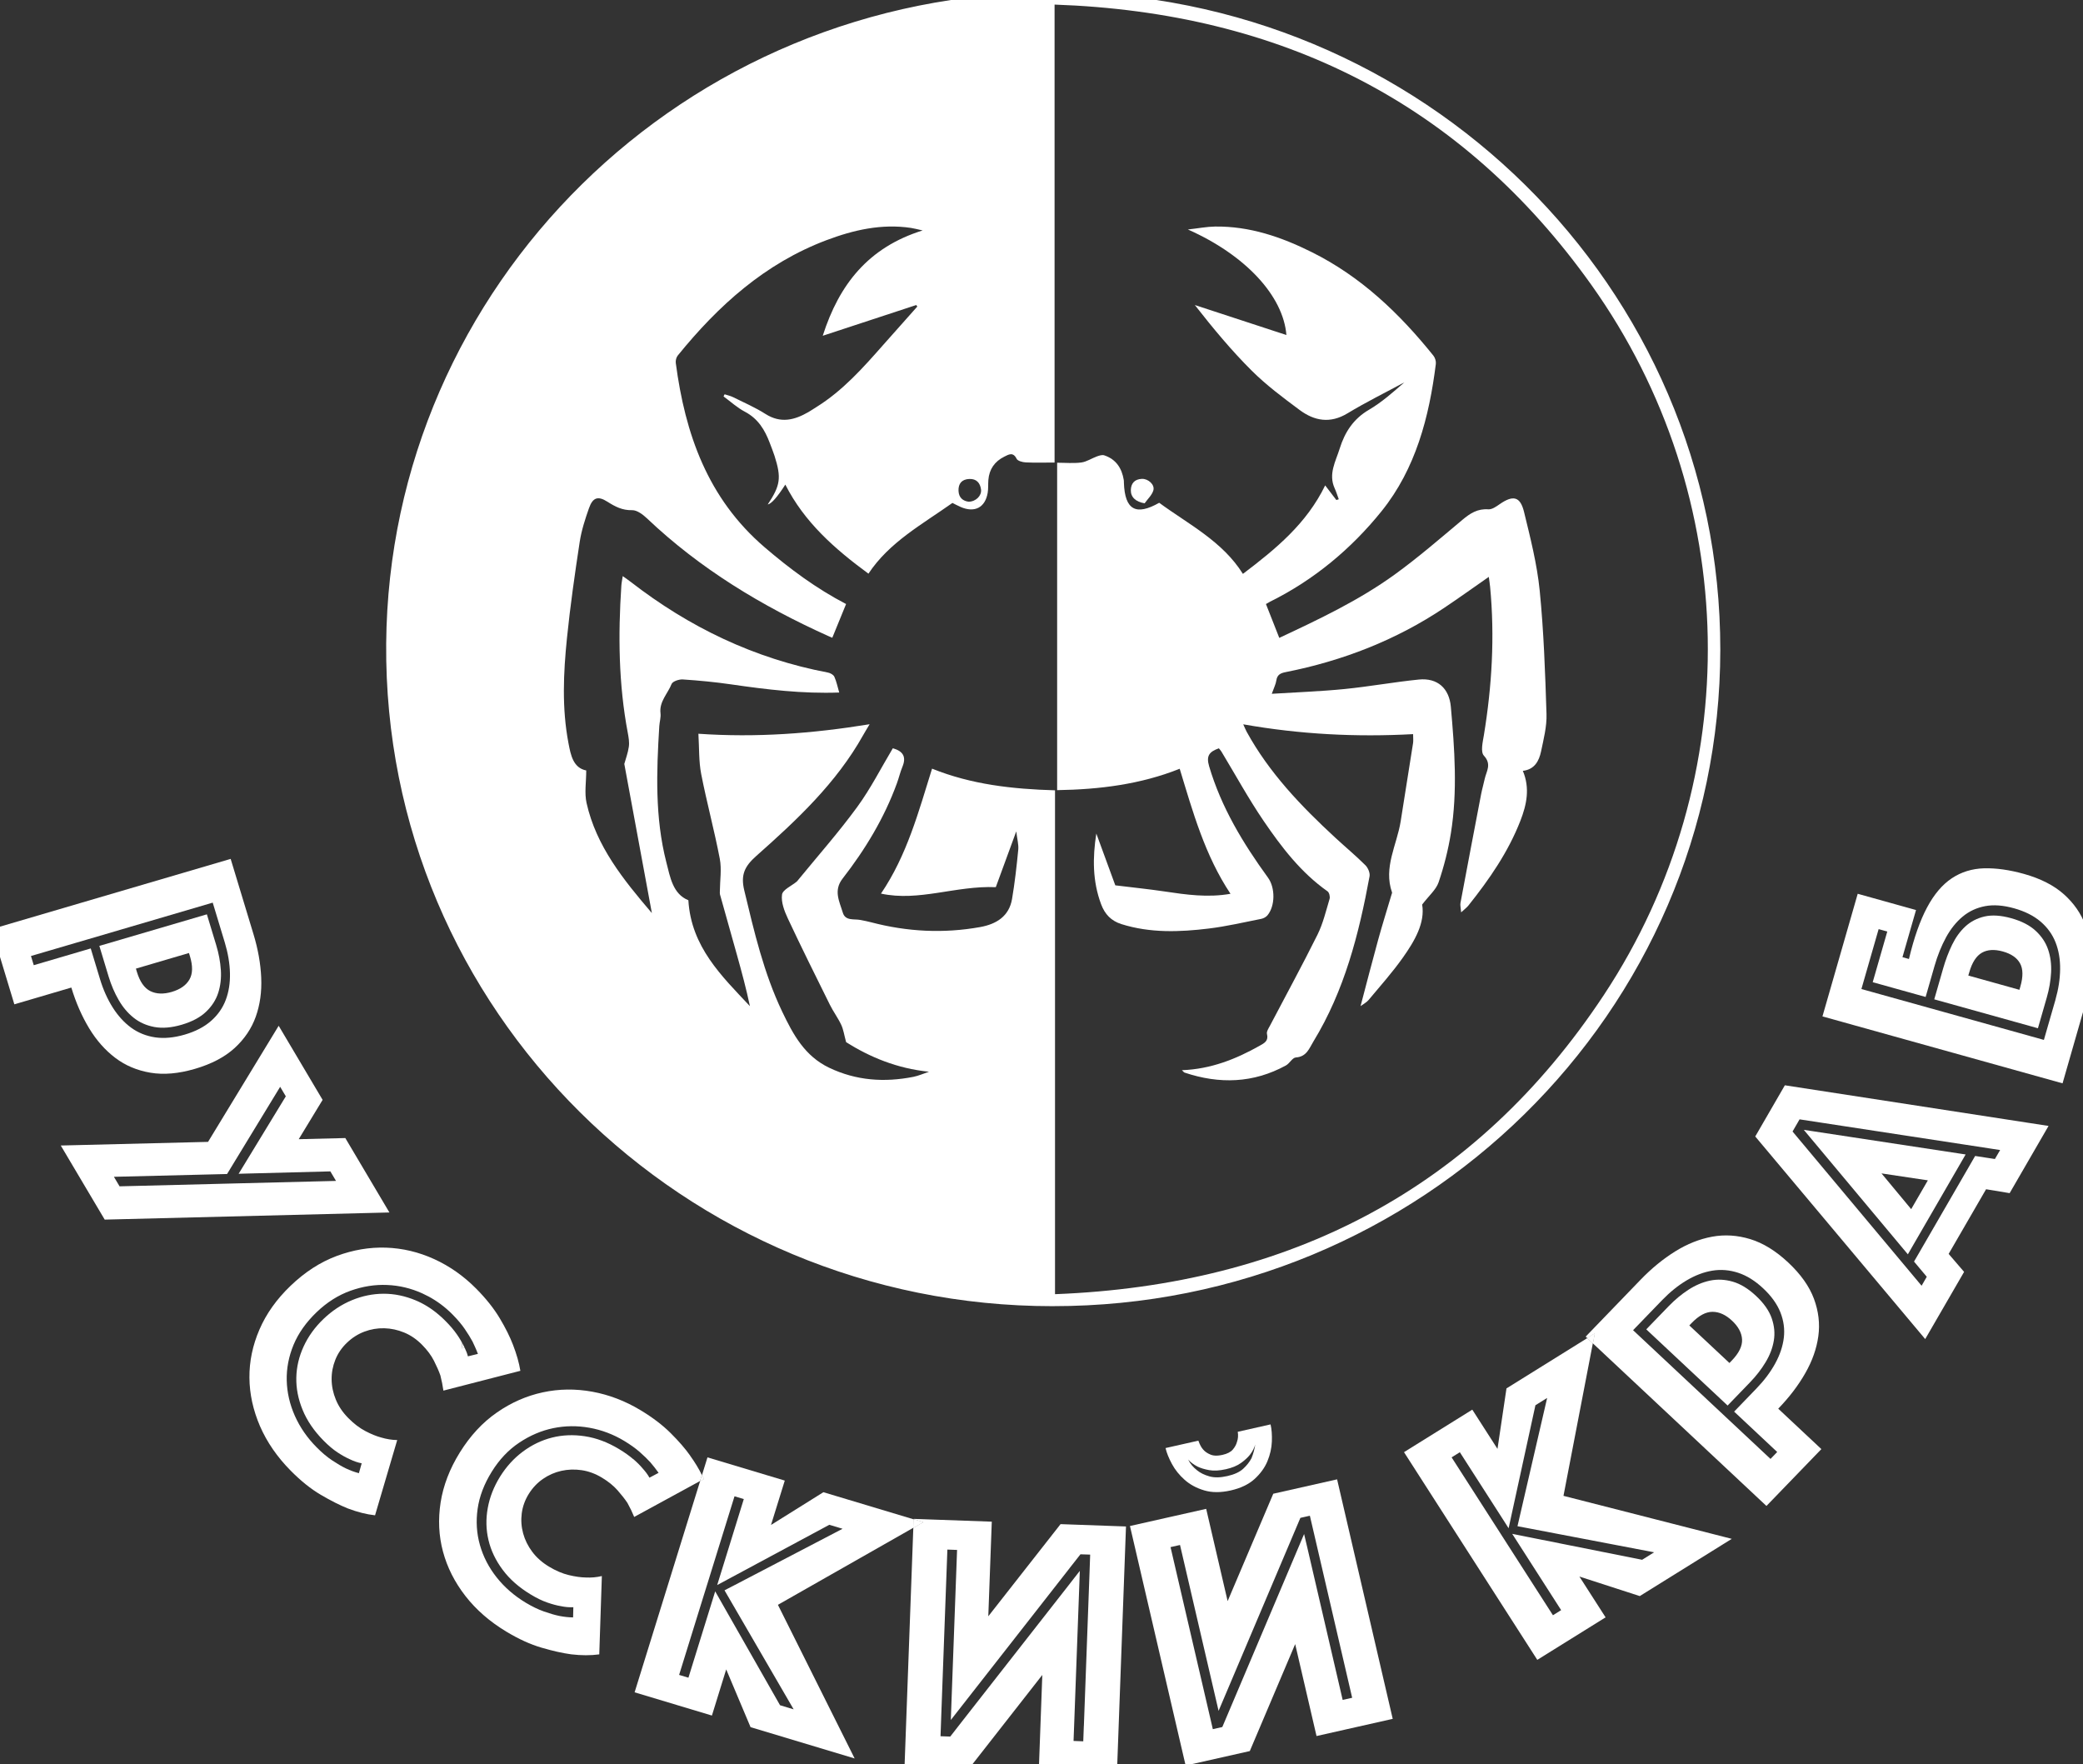
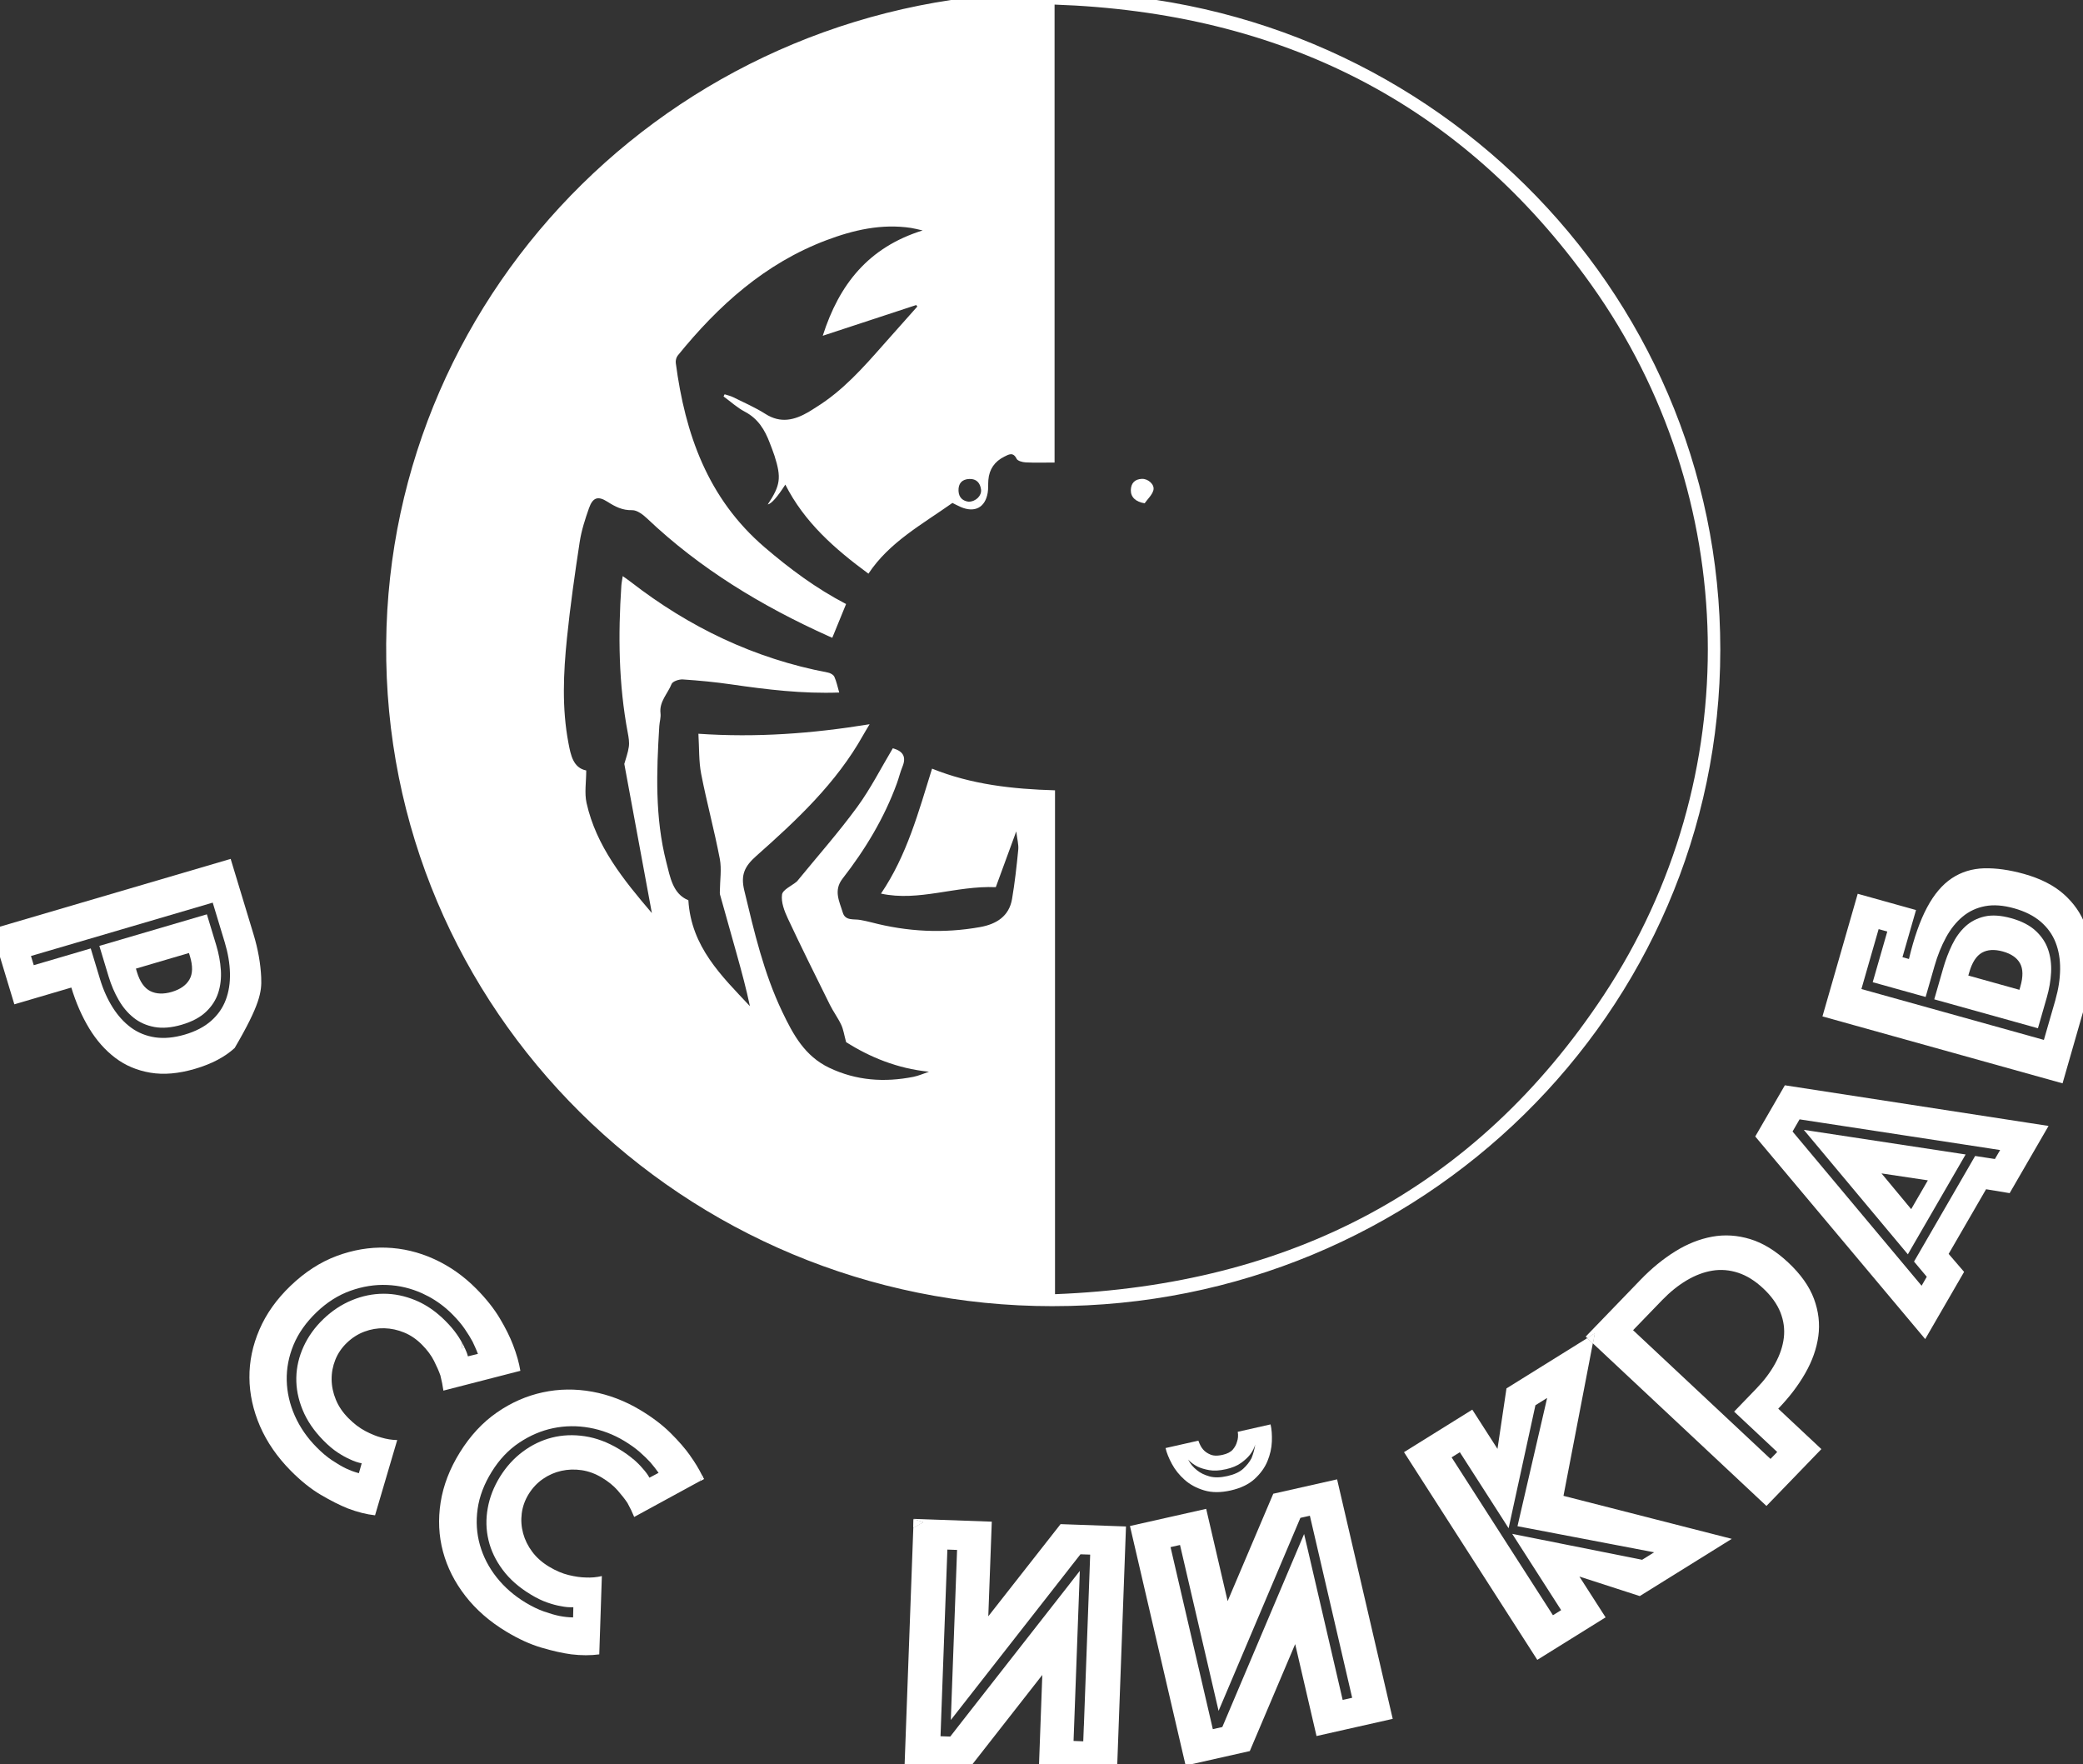
<svg xmlns="http://www.w3.org/2000/svg" width="98" height="83" viewBox="0 0 98 83" fill="none">
  <rect x="0" y="0" width="98" height="83" fill="#333333" stroke="none" />
  <g clip-path="url(#clip0_90_950)">
-     <path d="M12.29 45.997C12.261 45.335 12.14 44.651 11.924 43.942L10.852 40.406L-0.396 43.71L0.675 47.248L3.356 46.459C3.571 47.168 3.85 47.806 4.194 48.375C4.537 48.942 4.948 49.407 5.424 49.767C5.9 50.128 6.451 50.36 7.078 50.465C7.703 50.571 8.404 50.51 9.18 50.281C9.955 50.054 10.576 49.727 11.041 49.302C11.505 48.876 11.836 48.384 12.035 47.825C12.233 47.266 12.319 46.656 12.289 45.997H12.29ZM10.622 47.038C10.48 47.417 10.249 47.748 9.93 48.028C9.612 48.309 9.199 48.524 8.693 48.672C8.187 48.82 7.722 48.863 7.3 48.802C6.877 48.739 6.5 48.587 6.17 48.347C5.84 48.105 5.552 47.789 5.304 47.398C5.057 47.006 4.857 46.562 4.706 46.064L4.354 44.901L4.269 44.619L3.652 44.801L1.588 45.407L1.457 44.975L3.773 44.295L4.443 44.099L10.008 42.464L10.576 44.34C10.726 44.838 10.808 45.318 10.819 45.779C10.831 46.24 10.764 46.66 10.622 47.039V47.038Z" fill="white" />
+     <path d="M12.29 45.997C12.261 45.335 12.14 44.651 11.924 43.942L10.852 40.406L-0.396 43.71L0.675 47.248L3.356 46.459C3.571 47.168 3.85 47.806 4.194 48.375C4.537 48.942 4.948 49.407 5.424 49.767C5.9 50.128 6.451 50.36 7.078 50.465C7.703 50.571 8.404 50.51 9.18 50.281C9.955 50.054 10.576 49.727 11.041 49.302C12.233 47.266 12.319 46.656 12.289 45.997H12.29ZM10.622 47.038C10.48 47.417 10.249 47.748 9.93 48.028C9.612 48.309 9.199 48.524 8.693 48.672C8.187 48.82 7.722 48.863 7.3 48.802C6.877 48.739 6.5 48.587 6.17 48.347C5.84 48.105 5.552 47.789 5.304 47.398C5.057 47.006 4.857 46.562 4.706 46.064L4.354 44.901L4.269 44.619L3.652 44.801L1.588 45.407L1.457 44.975L3.773 44.295L4.443 44.099L10.008 42.464L10.576 44.34C10.726 44.838 10.808 45.318 10.819 45.779C10.831 46.24 10.764 46.66 10.622 47.039V47.038Z" fill="white" />
    <path d="M10.39 45.633C10.365 45.248 10.292 44.857 10.171 44.458L9.733 43.014L4.829 44.454L4.674 44.499L4.759 44.779L5.111 45.944C5.233 46.343 5.389 46.71 5.583 47.044C5.775 47.379 6.009 47.657 6.285 47.877C6.56 48.098 6.886 48.244 7.262 48.314C7.638 48.384 8.069 48.349 8.552 48.207C9.035 48.065 9.416 47.862 9.691 47.601C9.967 47.339 10.159 47.041 10.266 46.709C10.374 46.376 10.415 46.017 10.391 45.633H10.39ZM8.084 46.663C7.691 46.778 7.354 46.765 7.072 46.626C6.791 46.485 6.579 46.183 6.439 45.718L6.395 45.568L8.89 44.834L8.936 44.983C9.077 45.448 9.069 45.815 8.911 46.084C8.754 46.354 8.478 46.546 8.085 46.662L8.084 46.663Z" fill="white" />
-     <path d="M16.243 53.539L14.054 53.593L15.178 51.743L13.111 48.257L9.788 53.719L2.859 53.89L4.926 57.376L18.321 57.04L16.245 53.537L16.243 53.539ZM15.748 55.557L11.37 55.666L10.105 55.698L5.625 55.81L5.36 55.362L10.196 55.243L10.683 55.231L11.092 54.558L13.181 51.128L13.447 51.576L11.642 54.539L11.227 55.22L11.65 55.208L15.542 55.107L15.785 55.516L15.807 55.555L15.748 55.557Z" fill="white" />
    <path d="M21.865 63.412C21.847 63.376 21.829 63.338 21.809 63.301C21.778 63.235 21.742 63.166 21.699 63.092C21.749 63.203 21.761 63.318 21.717 63.431C21.766 63.425 21.817 63.418 21.866 63.411L21.865 63.412Z" fill="white" />
    <path d="M24.137 63.271C23.993 62.893 23.786 62.476 23.513 62.019C23.241 61.563 22.873 61.098 22.406 60.626C21.817 60.031 21.157 59.567 20.428 59.234C19.698 58.901 18.943 58.722 18.164 58.695C17.384 58.669 16.609 58.8 15.837 59.088C15.066 59.377 14.344 59.843 13.672 60.488C13.016 61.117 12.528 61.802 12.207 62.546C11.886 63.289 11.728 64.046 11.735 64.813C11.741 65.581 11.908 66.34 12.232 67.093C12.559 67.845 13.041 68.544 13.679 69.189C14.153 69.669 14.625 70.047 15.094 70.323C15.564 70.599 15.987 70.813 16.368 70.965C16.813 71.134 17.239 71.242 17.645 71.287L18.688 67.747C18.439 67.743 18.186 67.703 17.93 67.626C17.707 67.567 17.459 67.465 17.188 67.323C16.916 67.18 16.648 66.977 16.387 66.712C16.125 66.447 15.929 66.159 15.801 65.846C15.672 65.534 15.606 65.219 15.602 64.9C15.598 64.581 15.656 64.271 15.776 63.97C15.896 63.669 16.078 63.403 16.322 63.169C16.566 62.935 16.84 62.76 17.144 62.646C17.448 62.532 17.761 62.479 18.08 62.487C18.399 62.495 18.712 62.563 19.017 62.689C19.323 62.815 19.602 63.007 19.856 63.264C20.102 63.513 20.289 63.764 20.418 64.019C20.547 64.275 20.648 64.504 20.72 64.709C20.782 64.955 20.83 65.193 20.861 65.421L24.482 64.489C24.421 64.112 24.305 63.706 24.137 63.271ZM22.014 63.807C21.983 63.683 21.933 63.552 21.865 63.413C21.816 63.419 21.765 63.425 21.716 63.432C21.761 63.318 21.748 63.205 21.698 63.094C21.666 63.036 21.629 62.978 21.59 62.916C21.559 62.868 21.526 62.82 21.492 62.771C21.354 62.572 21.179 62.366 20.965 62.151C20.857 62.041 20.746 61.938 20.632 61.843C20.294 61.556 19.936 61.334 19.559 61.176C19.055 60.966 18.551 60.861 18.045 60.863C17.538 60.865 17.042 60.966 16.553 61.169C16.065 61.371 15.62 61.665 15.216 62.053C14.813 62.439 14.502 62.871 14.284 63.346C14.066 63.82 13.951 64.309 13.941 64.811C13.93 65.314 14.028 65.819 14.238 66.329C14.446 66.838 14.776 67.32 15.226 67.776C15.456 68.008 15.674 68.192 15.884 68.33C16.094 68.468 16.285 68.574 16.459 68.65C16.648 68.742 16.834 68.805 17.017 68.841L16.885 69.305C16.688 69.254 16.48 69.178 16.266 69.077C16.076 68.985 15.863 68.859 15.625 68.701C15.387 68.543 15.145 68.339 14.899 68.09C14.456 67.644 14.114 67.15 13.872 66.607C13.631 66.064 13.504 65.509 13.49 64.942C13.477 64.374 13.584 63.815 13.811 63.267C14.039 62.718 14.401 62.206 14.896 61.731C15.383 61.264 15.915 60.928 16.49 60.722C17.065 60.518 17.638 60.426 18.211 60.451C18.783 60.474 19.335 60.605 19.867 60.846C20.276 61.031 20.651 61.269 20.992 61.561C21.095 61.648 21.195 61.741 21.29 61.839C21.528 62.079 21.72 62.306 21.866 62.521C22.012 62.735 22.134 62.932 22.232 63.113C22.271 63.194 22.309 63.275 22.343 63.353C22.396 63.468 22.443 63.581 22.485 63.693L22.011 63.809L22.014 63.807Z" fill="white" />
    <path d="M33.027 69.392L32.94 69.675L33.115 69.578C33.088 69.517 33.059 69.454 33.027 69.392Z" fill="white" />
    <path d="M32.474 68.483C32.24 68.152 31.933 67.797 31.555 67.422C31.177 67.045 30.704 66.684 30.133 66.34C29.412 65.906 28.657 65.617 27.866 65.472C27.075 65.328 26.299 65.337 25.537 65.502C24.776 65.665 24.056 65.98 23.382 66.447C22.706 66.914 22.124 67.541 21.634 68.33C21.156 69.099 20.856 69.883 20.73 70.681C20.606 71.48 20.642 72.25 20.841 72.993C21.04 73.736 21.392 74.433 21.896 75.082C22.4 75.73 23.043 76.291 23.823 76.76C24.404 77.11 24.956 77.362 25.48 77.514C26.004 77.668 26.468 77.772 26.875 77.827C27.349 77.883 27.79 77.884 28.194 77.829L28.316 74.145C28.074 74.202 27.82 74.226 27.553 74.212C27.321 74.208 27.056 74.17 26.757 74.098C26.457 74.026 26.148 73.894 25.828 73.701C25.507 73.508 25.245 73.276 25.042 73.005C24.839 72.734 24.696 72.445 24.612 72.136C24.528 71.828 24.506 71.514 24.547 71.194C24.589 70.873 24.698 70.57 24.875 70.284C25.053 69.998 25.274 69.763 25.54 69.578C25.807 69.393 26.096 69.266 26.407 69.196C26.718 69.127 27.038 69.115 27.366 69.164C27.693 69.212 28.012 69.33 28.322 69.517C28.622 69.698 28.866 69.896 29.056 70.112C29.246 70.328 29.401 70.526 29.521 70.707C29.645 70.93 29.75 71.149 29.837 71.364L32.935 69.675L33.023 69.392C32.88 69.1 32.696 68.796 32.471 68.484L32.474 68.483ZM29.787 68.641C29.603 68.483 29.381 68.325 29.121 68.169C28.591 67.849 28.055 67.649 27.514 67.567C26.974 67.485 26.458 67.507 25.969 67.631C25.479 67.755 25.023 67.975 24.6 68.289C24.178 68.603 23.819 68.998 23.525 69.47C23.232 69.943 23.038 70.437 22.947 70.95C22.854 71.463 22.866 71.964 22.982 72.453C23.097 72.943 23.32 73.409 23.651 73.852C23.98 74.295 24.42 74.681 24.971 75.013C25.251 75.183 25.511 75.308 25.749 75.39C25.987 75.473 26.198 75.529 26.386 75.56C26.592 75.604 26.789 75.62 26.974 75.61L26.963 76.09C26.757 76.088 26.539 76.065 26.306 76.019C26.099 75.975 25.86 75.906 25.59 75.811C25.319 75.716 25.034 75.577 24.733 75.397C24.193 75.071 23.737 74.675 23.367 74.208C22.997 73.741 22.735 73.234 22.58 72.687C22.424 72.14 22.388 71.573 22.471 70.986C22.554 70.399 22.775 69.816 23.137 69.234C23.491 68.663 23.922 68.207 24.429 67.869C24.935 67.531 25.468 67.303 26.028 67.187C26.588 67.072 27.156 67.065 27.732 67.168C28.308 67.271 28.851 67.476 29.362 67.783C29.652 67.958 29.895 68.132 30.091 68.303C30.287 68.475 30.454 68.638 30.594 68.789C30.738 68.957 30.868 69.124 30.985 69.289L30.555 69.517C30.478 69.376 30.369 69.229 30.23 69.076C30.12 68.943 29.974 68.797 29.79 68.638L29.787 68.641Z" fill="white" />
    <path d="M42.983 71.476L42.968 71.876L43.436 71.611L42.983 71.475V71.476ZM33.027 69.393L32.94 69.676L33.115 69.58C33.088 69.519 33.059 69.455 33.027 69.393Z" fill="white" />
-     <path d="M42.983 71.475L38.739 70.2L36.274 71.741L36.922 69.653L33.285 68.561L33.028 69.392C33.059 69.454 33.088 69.518 33.115 69.579L32.94 69.675L29.857 79.614L33.494 80.707L34.166 78.536L35.312 81.253L40.209 82.726L36.599 75.498L42.968 71.875L42.982 71.475H42.983ZM34.452 74.626L34.229 74.742L34.087 74.816L34.172 74.963L34.322 75.221L37.339 80.415L36.699 80.222L34.03 75.537L33.956 75.406L33.648 74.865L33.474 75.426L33.449 75.507L32.389 78.926L31.951 78.795L33.056 75.23L33.326 74.363L34.557 70.392L34.994 70.523L33.895 74.074L33.859 74.189L33.742 74.568L34.246 74.297L34.356 74.238L39.018 71.733L39.641 71.92L34.452 74.627V74.626Z" fill="white" />
    <path d="M42.982 71.475L42.967 71.876L43.434 71.61L42.982 71.474V71.475Z" fill="white" />
    <path d="M49.897 71.702L46.497 76.037L46.661 71.586L42.985 71.455V71.474L43.437 71.61L42.969 71.876L42.56 83.006L45.657 83.117L49.038 78.797L48.875 83.231L52.551 83.362L52.975 71.812L49.897 71.702ZM50.992 81.19L50.972 81.72L50.965 81.919L50.508 81.902L50.524 81.467L50.536 81.156L50.781 74.511L50.802 73.902L50.349 74.482V74.484L45.22 81.037L44.842 81.523L44.706 81.696L44.249 81.68L44.264 81.282L44.285 80.677L44.572 72.899L45.028 72.916L44.768 79.975L44.734 80.916L45.314 80.175L50.328 73.766V73.763L50.563 73.465L50.833 73.121L51.29 73.136L51.268 73.751L51.262 73.921L50.994 81.188L50.992 81.19Z" fill="white" />
    <path d="M62.907 69.595L59.904 70.272L57.757 75.324L56.748 70.983L53.162 71.79L55.781 83.058L58.8 82.378L60.935 77.346L61.939 81.671L65.524 80.863L62.907 69.595ZM61.479 72.695L61.355 72.167L61.232 72.457L57.507 81.247L57.06 81.347L56.952 80.878L56.898 80.647L55.071 72.783L55.517 72.683L57.213 79.978L57.331 80.486L57.664 79.703L61.18 71.407L61.626 71.307L61.637 71.353L61.815 72.118L63.616 79.871L63.169 79.971L61.48 72.695H61.479Z" fill="white" />
    <path d="M59.776 67.01L58.233 67.358C58.261 67.53 58.249 67.686 58.198 67.828C58.166 67.954 58.101 68.075 58.002 68.192C57.902 68.31 57.739 68.394 57.51 68.445C57.473 68.454 57.434 68.46 57.4 68.465C57.253 68.488 57.126 68.485 57.018 68.454C56.993 68.448 56.97 68.439 56.947 68.429C56.8 68.369 56.685 68.287 56.601 68.187C56.521 68.099 56.447 67.962 56.38 67.775L54.836 68.123C54.888 68.349 54.989 68.598 55.137 68.873C55.285 69.148 55.485 69.396 55.735 69.618C55.985 69.841 56.291 70.006 56.654 70.114C57.015 70.222 57.431 70.223 57.899 70.118C58.369 70.012 58.742 69.834 59.021 69.582C59.298 69.33 59.502 69.049 59.629 68.743C59.756 68.436 59.826 68.127 59.838 67.816C59.849 67.504 59.83 67.237 59.777 67.011L59.776 67.01ZM57.667 69.121C57.965 69.054 58.204 68.956 58.384 68.826C58.565 68.696 58.705 68.567 58.808 68.437C58.928 68.28 59.011 68.119 59.057 67.955C59.023 68.175 58.965 68.389 58.881 68.599C58.789 68.774 58.66 68.939 58.491 69.095C58.323 69.251 58.073 69.367 57.741 69.441C57.409 69.516 57.128 69.521 56.896 69.454C56.663 69.388 56.473 69.294 56.325 69.174C56.135 69.027 55.993 68.857 55.9 68.664C56.014 68.793 56.161 68.902 56.337 68.993C56.487 69.067 56.672 69.122 56.892 69.162C57.111 69.201 57.37 69.187 57.667 69.12V69.121Z" fill="white" />
    <path d="M74.678 62.95L74.939 63.194L75.028 62.732L74.678 62.95Z" fill="white" />
    <path d="M81.475 72.394L73.558 70.371L74.939 63.195L74.677 62.951L70.876 65.317L70.453 68.162L69.268 66.316L66.055 68.316L72.326 78.087L75.539 76.087L74.307 74.168L77.147 75.087L81.476 72.394H81.475ZM71.436 72.612L71.472 72.667L73.448 75.748L73.062 75.988L70.948 72.695L70.614 72.174L68.295 68.561L68.682 68.319L70.696 71.456L70.976 71.895L71.023 71.681L72.238 66.109L72.789 65.766L71.464 71.495L71.394 71.8L71.876 71.891L77.823 73.027L77.258 73.379L71.819 72.294L71.356 72.201L71.146 72.159L71.438 72.614L71.436 72.612Z" fill="white" />
    <path d="M74.678 62.95L74.939 63.194L75.028 62.732L74.678 62.95Z" fill="white" />
    <path d="M83.661 66.271C84.179 65.736 84.603 65.181 84.932 64.604C85.262 64.028 85.467 63.447 85.548 62.86C85.628 62.275 85.56 61.688 85.342 61.101C85.123 60.514 84.721 59.946 84.135 59.397C83.549 58.847 82.952 58.48 82.346 58.294C81.739 58.109 81.14 58.071 80.55 58.18C79.959 58.289 79.38 58.519 78.813 58.872C78.245 59.225 77.701 59.67 77.184 60.206L74.602 62.881L74.678 62.952L75.028 62.734L74.939 63.196L83.107 70.847L85.691 68.172L83.663 66.272L83.661 66.271ZM83.298 68.634L76.832 62.578L77.045 62.358L77.363 62.029L78.203 61.16C78.567 60.784 78.949 60.475 79.35 60.236C79.75 59.998 80.153 59.845 80.558 59.778C80.963 59.711 81.368 59.744 81.775 59.877C82.18 60.009 82.575 60.255 82.957 60.614C83.339 60.972 83.608 61.348 83.764 61.74C83.919 62.133 83.972 62.529 83.925 62.931C83.877 63.332 83.742 63.737 83.52 64.142C83.298 64.548 83.004 64.94 82.641 65.316L81.896 66.088L81.586 66.409L81.747 66.559L83.613 68.308L83.297 68.635L83.298 68.634Z" fill="white" />
-     <path d="M83.354 62.013C83.229 61.657 82.983 61.307 82.617 60.965C82.251 60.622 81.885 60.399 81.517 60.294C81.15 60.189 80.792 60.173 80.445 60.247C80.099 60.321 79.762 60.464 79.436 60.676C79.109 60.888 78.8 61.146 78.509 61.446L77.714 62.268L77.453 62.539L77.542 62.622L81.225 66.071L81.279 66.123L81.572 65.82L82.334 65.031C82.626 64.729 82.87 64.413 83.069 64.081C83.269 63.75 83.397 63.411 83.454 63.067C83.513 62.721 83.478 62.372 83.354 62.015V62.013ZM81.475 64.008L81.366 64.121L79.478 62.354L79.587 62.241C79.927 61.889 80.254 61.714 80.569 61.714C80.885 61.714 81.191 61.853 81.489 62.132C81.787 62.411 81.944 62.705 81.96 63.015C81.976 63.325 81.815 63.656 81.475 64.008Z" fill="white" />
    <path d="M83.974 51.056L82.58 53.465L90.576 62.996L92.406 59.835L91.679 58.989L93.44 55.947L94.549 56.131L96.379 52.969L83.975 51.057L83.974 51.056ZM93.856 54.525L93.523 54.474L92.925 54.382L92.711 54.753L90.279 58.956L90.091 59.28L90.05 59.35L90.65 60.065L90.406 60.487L84.497 53.425L84.335 53.231L84.579 52.809L84.665 52.659L92.467 53.852L93.615 54.028L94.101 54.103L93.856 54.524V54.525Z" fill="white" />
    <path d="M92.161 54.263L85.359 53.228L84.865 53.153L85.138 53.48L89.538 58.744L89.76 59.009L89.981 58.626L92.251 54.704L92.478 54.311L92.16 54.263H92.161ZM89.917 56.884L88.52 55.202L90.701 55.529L89.916 56.884H89.917Z" fill="white" />
    <path d="M98.113 43.531C97.908 42.976 97.569 42.488 97.098 42.068C96.627 41.649 96.002 41.331 95.224 41.113C94.535 40.921 93.907 40.834 93.343 40.849C92.777 40.866 92.272 41.023 91.826 41.319C91.382 41.616 90.994 42.071 90.665 42.688C90.335 43.303 90.05 44.113 89.811 45.115L89.506 45.03L90.144 42.812L87.401 42.047L85.742 47.816L97.038 50.965L98.058 47.414C98.263 46.703 98.375 46.016 98.394 45.356C98.414 44.694 98.32 44.087 98.114 43.53L98.113 43.531ZM96.703 47.038L96.362 48.221L96.16 48.922L95.563 48.755L88.492 46.784L87.575 46.528L87.683 46.151L88.385 43.71L88.792 43.823L88.154 46.041L88.106 46.207L88.552 46.331L90.179 46.785L90.596 46.901L90.682 46.603L91.013 45.45C91.156 44.95 91.338 44.5 91.556 44.098C91.775 43.697 92.037 43.371 92.341 43.119C92.644 42.868 92.997 42.704 93.396 42.629C93.795 42.554 94.25 42.588 94.757 42.73C95.265 42.872 95.681 43.081 96.004 43.356C96.327 43.632 96.562 43.959 96.71 44.337C96.857 44.713 96.929 45.133 96.924 45.594C96.919 46.055 96.845 46.536 96.702 47.036L96.703 47.038Z" fill="white" />
    <path d="M96.359 44.672C96.247 44.341 96.051 44.046 95.771 43.788C95.493 43.53 95.109 43.332 94.624 43.197C94.138 43.062 93.72 43.035 93.367 43.116C93.014 43.198 92.713 43.355 92.464 43.585C92.214 43.816 92.007 44.104 91.841 44.447C91.675 44.791 91.533 45.163 91.419 45.563L91.092 46.701L91.002 47.013L91.212 47.072L95.581 48.29L95.879 48.374L95.964 48.081L96.297 46.923C96.412 46.523 96.479 46.131 96.499 45.745C96.518 45.36 96.471 45.003 96.359 44.671V44.672ZM95.052 46.415L95.009 46.565L92.604 45.894L92.648 45.745C92.781 45.278 92.981 44.97 93.243 44.821C93.504 44.672 93.834 44.652 94.229 44.762C94.624 44.872 94.894 45.059 95.038 45.321C95.182 45.583 95.188 45.948 95.052 46.415Z" fill="white" />
    <path d="M49.531 61.448C32.175 61.453 18.026 47.505 18.169 30.275C18.308 13.503 32.121 -0.365 49.597 -0.363C66.91 -0.36 80.945 13.513 80.936 30.567C80.926 47.63 66.859 61.461 49.532 61.447L49.531 61.448ZM49.636 37.179V60.884C60.69 60.456 69.431 55.931 75.46 46.805C82.2 36.602 81.941 23.334 74.873 13.407C68.772 4.838 60.259 0.585 49.615 0.216V21.76C49.133 21.76 48.693 21.775 48.257 21.753C48.107 21.745 47.879 21.686 47.829 21.583C47.664 21.247 47.452 21.383 47.248 21.484C46.795 21.709 46.54 22.077 46.5 22.58C46.484 22.783 46.502 22.989 46.468 23.187C46.349 23.878 45.858 24.133 45.205 23.854C45.048 23.786 44.897 23.703 44.81 23.66C43.371 24.678 41.835 25.511 40.858 26.988C39.255 25.81 37.842 24.562 36.948 22.798C36.57 23.387 36.294 23.699 36.12 23.733C36.718 22.832 36.769 22.479 36.438 21.44C36.372 21.234 36.288 21.033 36.212 20.829C35.982 20.221 35.664 19.695 35.046 19.37C34.684 19.181 34.374 18.893 34.041 18.65C34.058 18.616 34.074 18.582 34.091 18.549C34.226 18.594 34.369 18.624 34.496 18.687C35.006 18.941 35.535 19.169 36.013 19.474C36.728 19.929 37.379 19.765 38.037 19.384C38.164 19.311 38.284 19.227 38.408 19.151C39.654 18.376 40.608 17.298 41.561 16.217C42.09 15.616 42.625 15.02 43.157 14.421C43.141 14.397 43.124 14.374 43.107 14.35C41.67 14.822 40.231 15.295 38.708 15.796C39.48 13.378 40.858 11.634 43.408 10.841C43.161 10.787 43.011 10.745 42.857 10.722C41.474 10.516 40.162 10.818 38.886 11.298C35.985 12.392 33.79 14.38 31.888 16.724C31.817 16.811 31.779 16.964 31.794 17.077C32.234 20.412 33.291 23.448 35.977 25.749C37.168 26.769 38.411 27.691 39.806 28.416C39.586 28.956 39.374 29.473 39.157 30.004C39.091 29.976 39.026 29.948 38.962 29.919C35.833 28.509 32.934 26.756 30.443 24.39C30.252 24.209 29.972 23.995 29.739 24.001C29.276 24.013 28.939 23.832 28.577 23.603C28.131 23.319 27.888 23.401 27.709 23.91C27.527 24.427 27.355 24.959 27.273 25.497C27.044 27 26.828 28.508 26.674 30.019C26.506 31.665 26.432 33.321 26.745 34.961C26.852 35.524 26.967 36.124 27.581 36.246C27.581 36.786 27.491 37.303 27.596 37.776C28.05 39.807 29.331 41.39 30.669 42.955C30.237 40.617 29.804 38.279 29.372 35.938C29.438 35.7 29.544 35.42 29.585 35.131C29.615 34.921 29.577 34.695 29.537 34.483C29.101 32.185 29.079 29.872 29.233 27.55C29.242 27.415 29.272 27.281 29.298 27.103C29.454 27.215 29.563 27.288 29.666 27.368C32.422 29.506 35.49 30.985 38.952 31.64C39.065 31.661 39.212 31.744 39.254 31.837C39.357 32.065 39.406 32.316 39.483 32.579C37.756 32.643 36.079 32.44 34.404 32.197C33.648 32.087 32.886 32.014 32.125 31.964C31.947 31.952 31.645 32.054 31.596 32.179C31.417 32.633 31.009 33.005 31.075 33.555C31.098 33.752 31.031 33.958 31.018 34.16C30.886 36.306 30.809 38.453 31.348 40.56C31.53 41.268 31.653 42.054 32.386 42.352C32.518 44.543 33.945 45.911 35.282 47.334C35.111 46.524 34.898 45.734 34.678 44.946C34.412 43.989 34.14 43.034 33.873 42.077C33.861 42.029 33.868 41.975 33.868 41.924C33.872 41.414 33.958 40.89 33.864 40.399C33.609 39.063 33.249 37.746 32.989 36.411C32.873 35.812 32.899 35.185 32.858 34.519C35.589 34.706 38.212 34.512 40.914 34.071C40.768 34.316 40.684 34.45 40.608 34.587C39.348 36.839 37.485 38.582 35.578 40.271C35.028 40.76 34.841 41.158 35.016 41.889C35.483 43.834 35.932 45.775 36.803 47.598C37.315 48.668 37.858 49.681 39.012 50.232C40.287 50.84 41.606 50.928 42.97 50.66C43.221 50.61 43.461 50.501 43.706 50.419C42.209 50.269 40.914 49.728 39.807 49.026C39.714 48.68 39.68 48.429 39.576 48.209C39.423 47.884 39.202 47.588 39.042 47.265C38.374 45.917 37.703 44.57 37.065 43.207C36.902 42.859 36.743 42.443 36.792 42.086C36.824 41.857 37.238 41.679 37.481 41.477C37.503 41.459 37.522 41.435 37.539 41.412C38.474 40.269 39.457 39.158 40.327 37.968C40.964 37.097 41.455 36.121 42.005 35.202C42.497 35.337 42.647 35.615 42.457 36.072C42.352 36.326 42.29 36.598 42.195 36.856C41.599 38.489 40.706 39.964 39.641 41.334C39.202 41.899 39.496 42.412 39.652 42.935C39.772 43.335 40.177 43.221 40.48 43.279C40.653 43.312 40.826 43.347 40.997 43.392C42.686 43.835 44.392 43.922 46.114 43.613C46.881 43.474 47.474 43.106 47.614 42.294C47.744 41.526 47.831 40.751 47.906 39.976C47.93 39.733 47.856 39.481 47.812 39.112C47.449 40.104 47.133 40.963 46.85 41.736C44.963 41.657 43.237 42.427 41.448 42.039C42.669 40.24 43.214 38.199 43.851 36.161C45.705 36.907 47.626 37.122 49.638 37.18L49.636 37.179ZM45.576 23.603C45.922 23.594 46.192 23.314 46.155 23.028C46.115 22.722 45.943 22.52 45.605 22.533C45.251 22.547 45.082 22.75 45.096 23.094C45.111 23.424 45.315 23.572 45.575 23.603H45.576Z" fill="white" />
-     <path d="M57.345 35.204C56.894 35.364 56.74 35.556 56.887 36.05C57.459 37.984 58.482 39.672 59.657 41.29C60.001 41.766 59.998 42.616 59.632 43.06C59.565 43.141 59.445 43.206 59.34 43.227C58.52 43.389 57.702 43.581 56.874 43.682C55.497 43.85 54.116 43.9 52.762 43.475C52.275 43.322 51.98 43.008 51.805 42.54C51.397 41.453 51.402 40.343 51.579 39.213C51.897 40.082 52.216 40.952 52.472 41.65C53.349 41.758 54.071 41.831 54.788 41.938C55.809 42.09 56.825 42.237 57.892 42.048C56.687 40.239 56.123 38.204 55.502 36.166C53.665 36.898 51.739 37.141 49.736 37.172V21.769C50.121 21.769 50.504 21.806 50.875 21.757C51.127 21.723 51.36 21.561 51.607 21.472C51.715 21.433 51.851 21.388 51.95 21.42C52.51 21.605 52.78 22.03 52.871 22.582C52.878 22.625 52.876 22.669 52.877 22.713C52.921 23.991 53.445 24.275 54.537 23.653C55.929 24.674 57.508 25.457 58.476 26.998C60.03 25.82 61.469 24.639 62.346 22.835C62.541 23.092 62.707 23.308 62.872 23.524C62.91 23.511 62.948 23.5 62.986 23.487C62.922 23.315 62.868 23.139 62.793 22.973C62.486 22.299 62.84 21.709 63.03 21.101C63.269 20.336 63.67 19.707 64.409 19.276C65.014 18.923 65.543 18.446 66.075 17.986C65.18 18.469 64.264 18.92 63.395 19.446C62.58 19.939 61.838 19.802 61.145 19.288C60.364 18.708 59.575 18.119 58.889 17.436C57.933 16.485 57.069 15.443 56.214 14.35C57.647 14.819 59.081 15.289 60.522 15.761C60.374 13.922 58.603 12 55.887 10.796C56.396 10.739 56.781 10.663 57.167 10.658C58.797 10.637 60.289 11.15 61.72 11.864C64.036 13.017 65.846 14.751 67.437 16.73C67.517 16.829 67.567 16.993 67.553 17.118C67.24 19.621 66.604 22.057 64.999 24.049C63.578 25.813 61.822 27.283 59.742 28.312C59.69 28.338 59.642 28.37 59.56 28.417C59.765 28.939 59.97 29.457 60.187 30.009C62.057 29.133 63.932 28.246 65.612 27.032C66.72 26.231 67.756 25.332 68.804 24.454C69.167 24.15 69.516 23.923 70.022 23.961C70.193 23.973 70.394 23.832 70.552 23.721C71.184 23.282 71.523 23.348 71.702 24.081C72 25.304 72.314 26.536 72.439 27.782C72.631 29.711 72.698 31.655 72.759 33.593C72.778 34.176 72.624 34.77 72.503 35.35C72.408 35.802 72.195 36.201 71.646 36.264C71.99 37.08 71.826 37.852 71.532 38.609C70.959 40.082 70.068 41.369 69.086 42.599C69.009 42.696 68.905 42.771 68.744 42.921C68.727 42.713 68.691 42.59 68.712 42.477C69.031 40.771 69.356 39.066 69.683 37.361C69.73 37.12 69.8 36.883 69.852 36.642C69.93 36.282 70.192 35.958 69.813 35.549C69.649 35.372 69.759 34.908 69.813 34.585C70.193 32.27 70.329 29.948 70.106 27.608C70.093 27.466 70.069 27.325 70.044 27.139C69.316 27.646 68.633 28.137 67.934 28.604C65.666 30.119 63.167 31.088 60.489 31.619C60.247 31.666 60.088 31.741 60.049 32.009C60.022 32.19 59.932 32.363 59.834 32.639C61.003 32.566 62.13 32.527 63.249 32.416C64.42 32.3 65.58 32.087 66.751 31.969C67.633 31.88 68.182 32.383 68.259 33.253C68.435 35.234 68.579 37.218 68.261 39.196C68.135 39.978 67.938 40.756 67.683 41.506C67.566 41.852 67.234 42.129 66.909 42.554C67.052 43.405 66.566 44.255 66.001 45.051C65.508 45.748 64.935 46.39 64.386 47.047C64.293 47.159 64.148 47.23 64.011 47.332C64.294 46.262 64.556 45.238 64.837 44.219C65.035 43.498 65.261 42.784 65.473 42.067C65.481 42.04 65.5 42.009 65.492 41.986C65.077 40.807 65.721 39.751 65.898 38.641C66.094 37.414 66.289 36.186 66.481 34.958C66.499 34.847 66.483 34.731 66.483 34.537C63.807 34.682 61.175 34.549 58.491 34.075C58.57 34.247 58.605 34.336 58.65 34.42C59.708 36.352 61.212 37.923 62.821 39.408C63.291 39.842 63.784 40.252 64.237 40.703C64.362 40.826 64.464 41.067 64.434 41.229C63.933 43.944 63.255 46.604 61.79 49.001C61.593 49.324 61.473 49.714 60.965 49.748C60.803 49.759 60.675 50.027 60.5 50.123C58.967 50.962 57.37 51.009 55.733 50.46C55.697 50.449 55.672 50.406 55.607 50.347C56.962 50.296 58.143 49.829 59.27 49.193C59.492 49.069 59.69 48.964 59.608 48.641C59.58 48.528 59.686 48.372 59.752 48.247C60.498 46.823 61.27 45.411 61.984 43.973C62.246 43.446 62.383 42.857 62.553 42.29C62.585 42.186 62.538 41.99 62.458 41.933C61.204 41.049 60.293 39.855 59.451 38.62C58.734 37.567 58.121 36.444 57.462 35.353C57.432 35.304 57.39 35.262 57.345 35.205V35.204Z" fill="white" />
    <path d="M53.852 23.677C53.426 23.61 53.194 23.381 53.203 23.053C53.213 22.73 53.388 22.543 53.721 22.528C54.016 22.514 54.339 22.798 54.263 23.067C54.2 23.29 53.995 23.475 53.852 23.677L53.852 23.677Z" fill="white" />
  </g>
  <defs>
    <clipPath id="clip0_90_950">
      <rect width="98" height="83" fill="white" />
    </clipPath>
  </defs>
</svg>